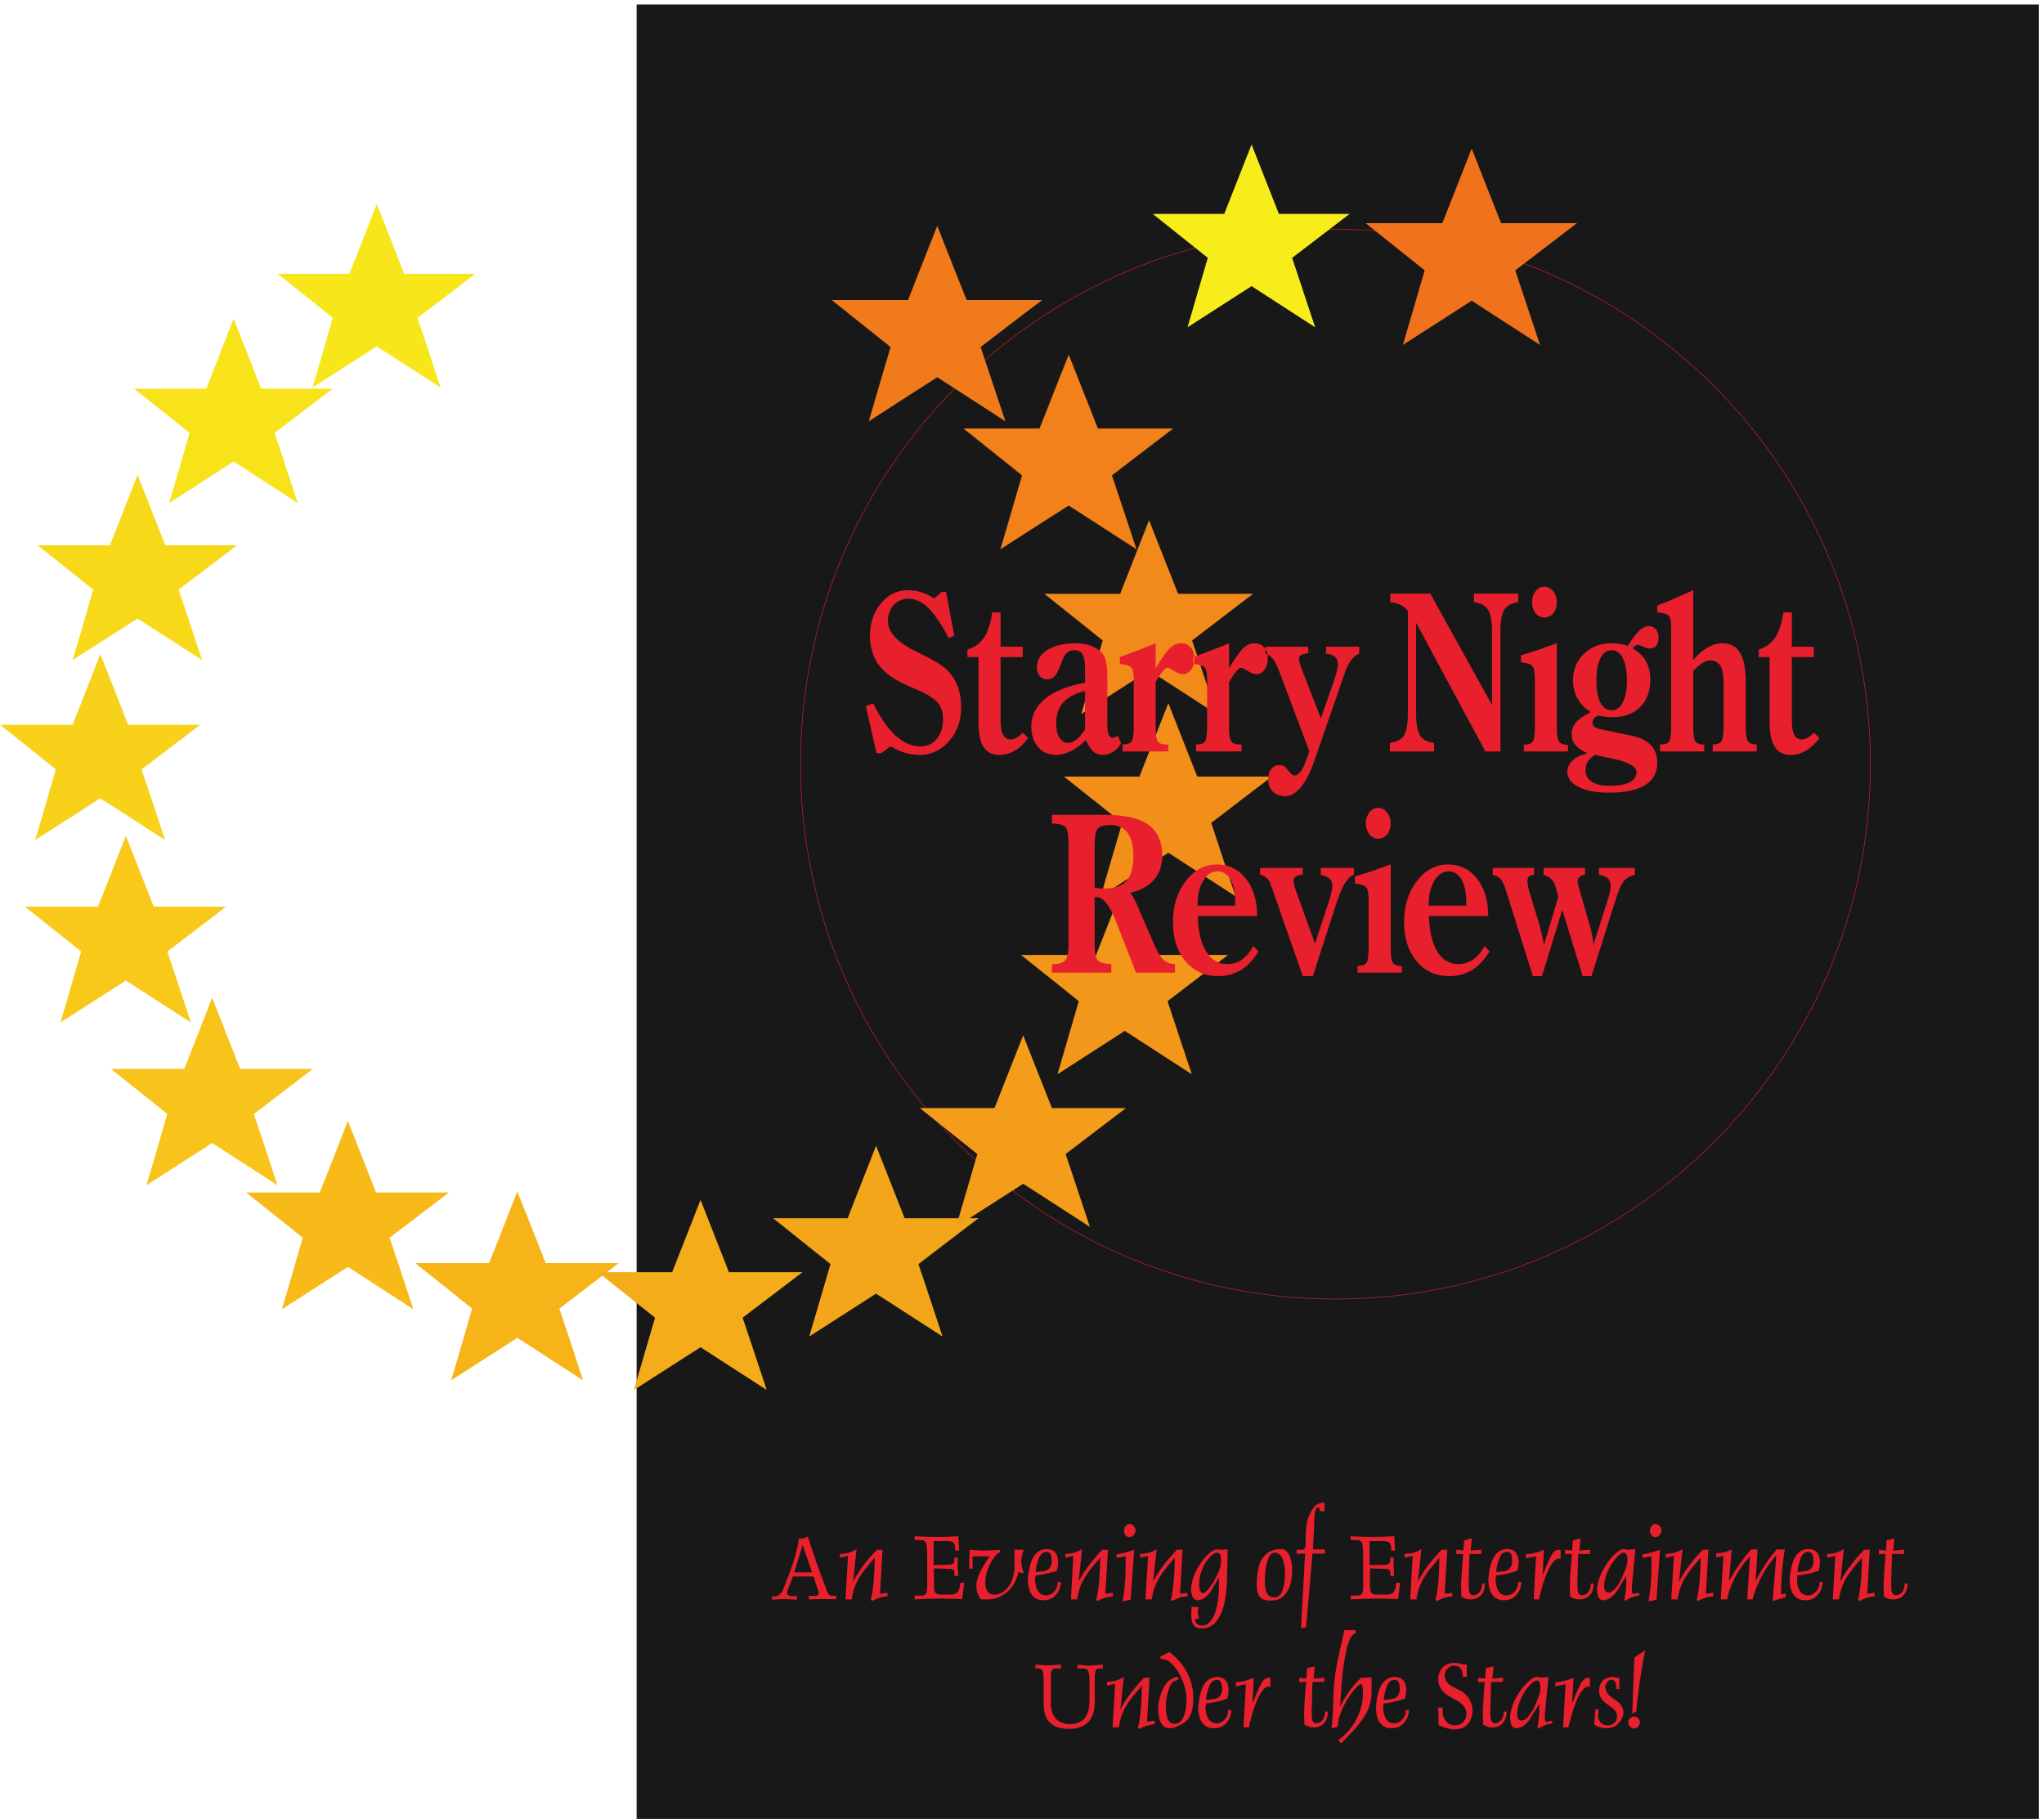
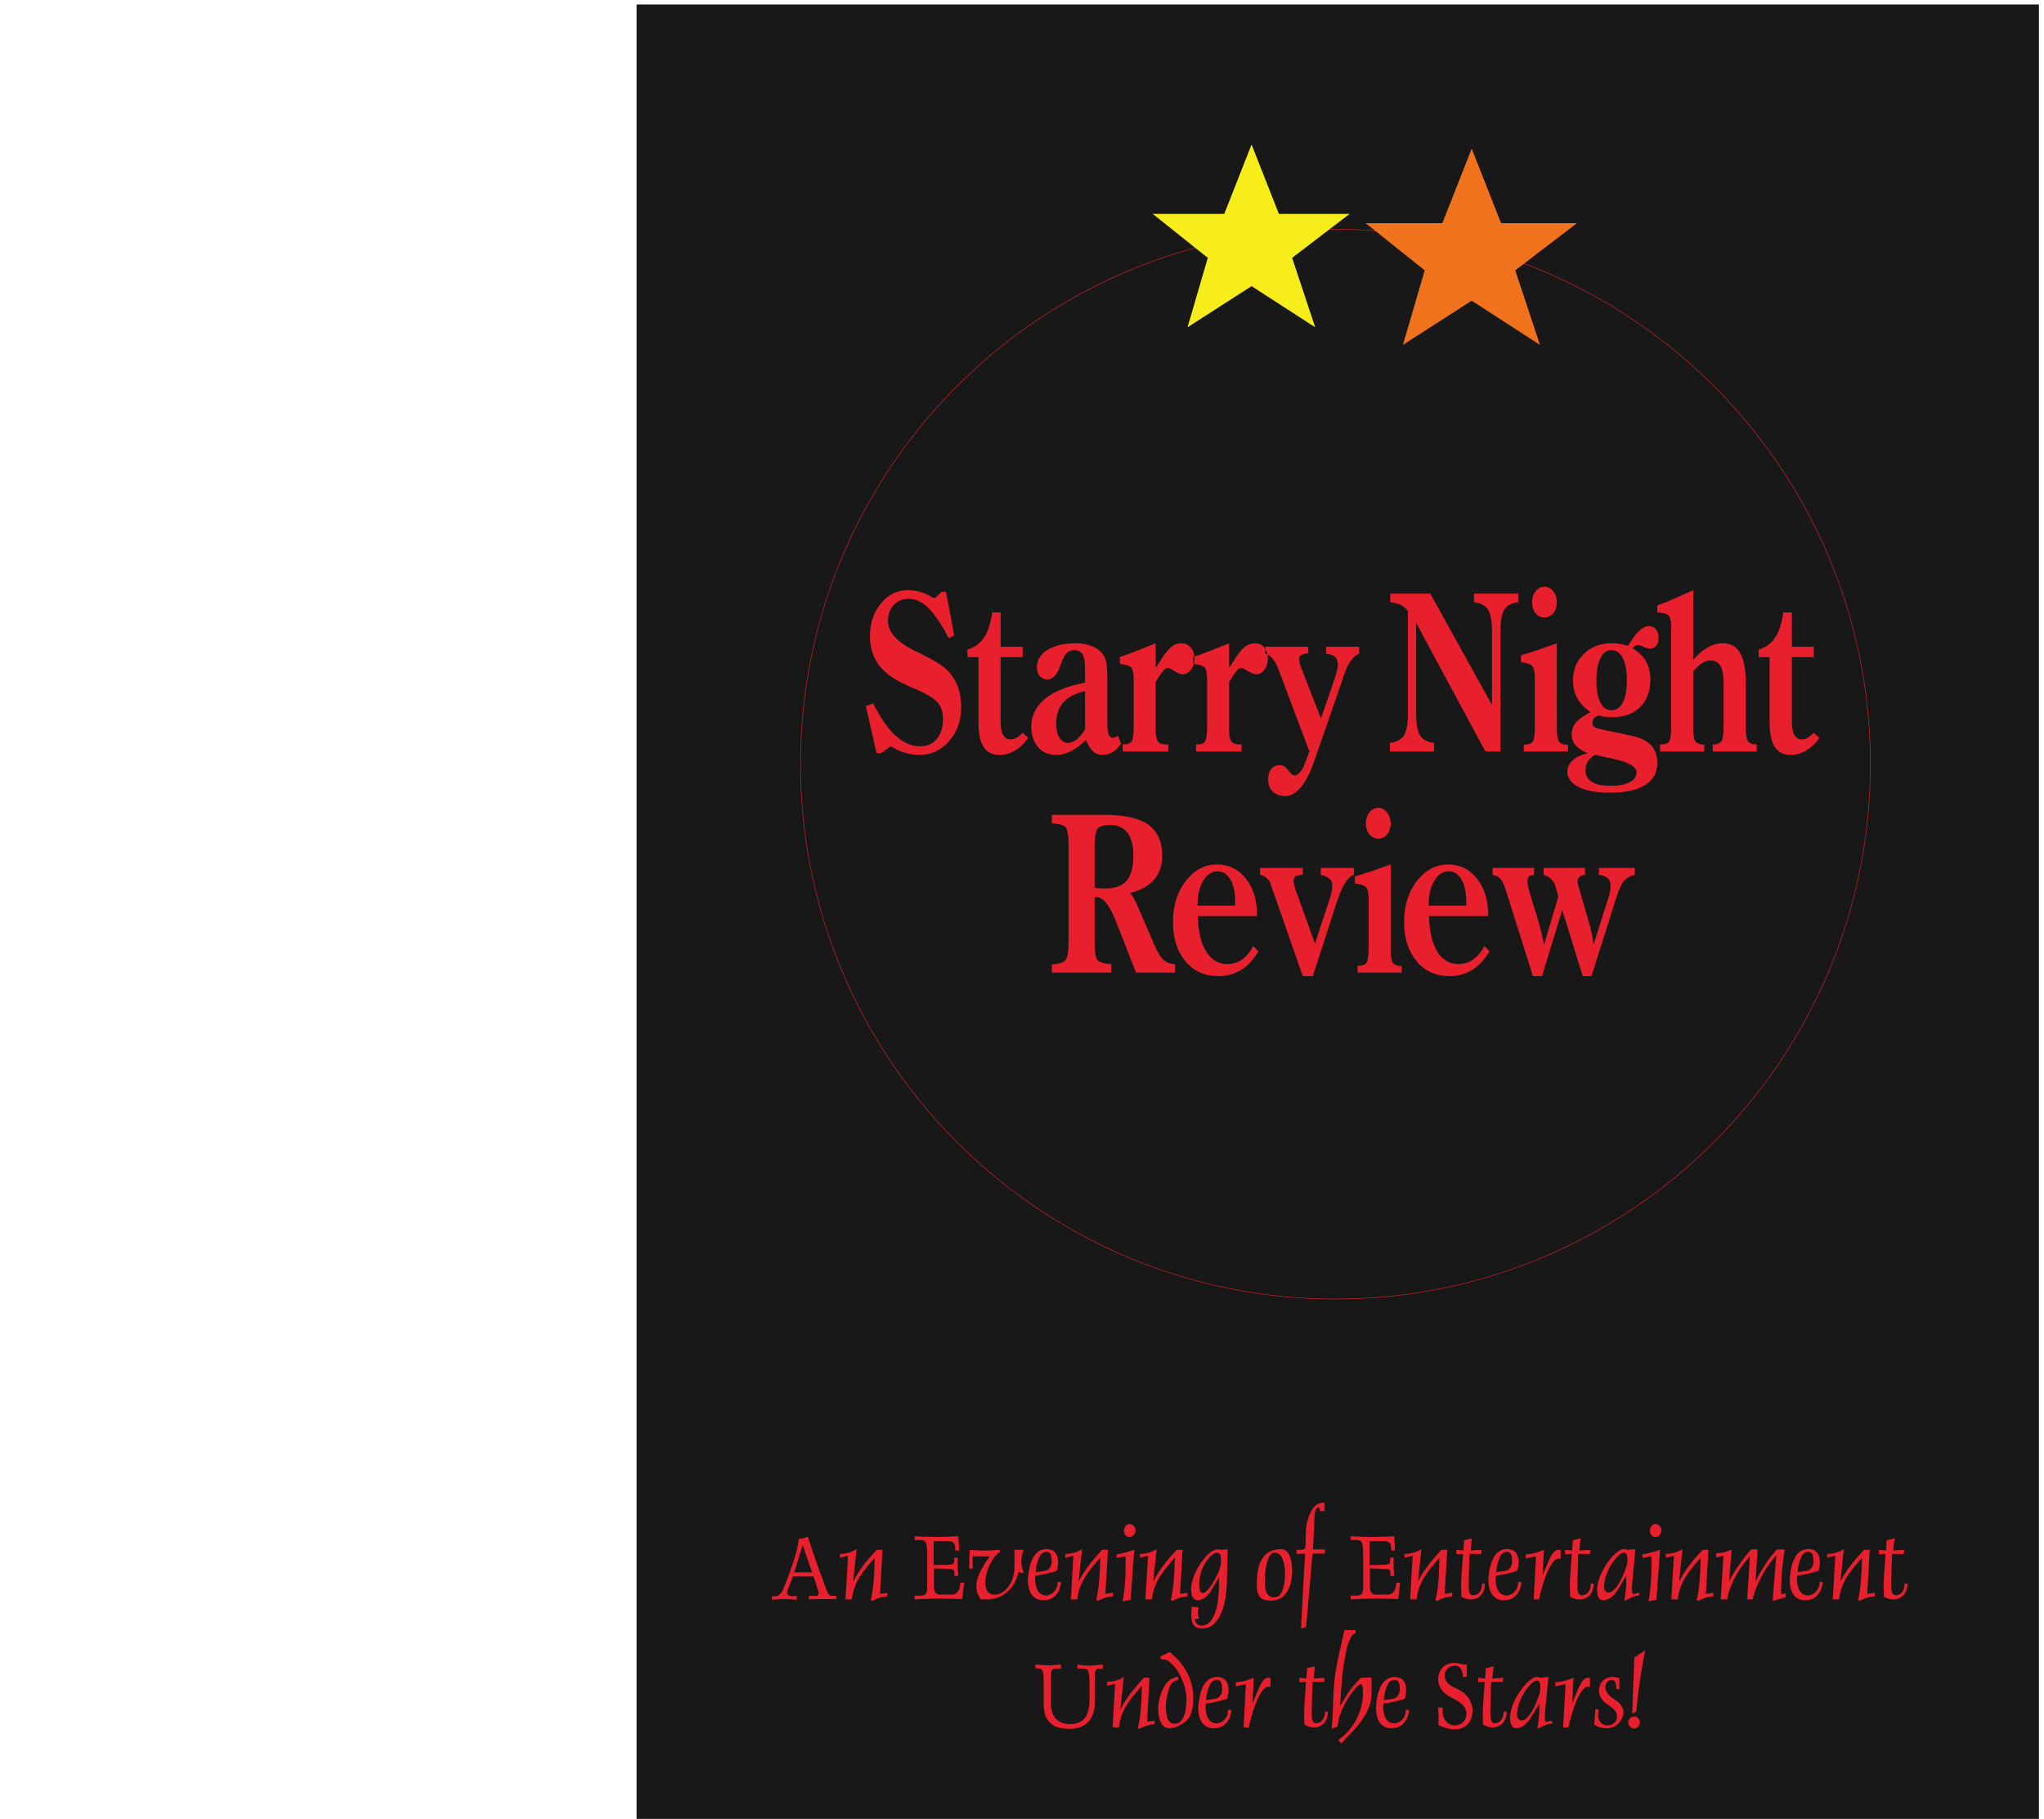
<svg xmlns="http://www.w3.org/2000/svg" xml:space="preserve" width="1186.608" height="1056.096">
  <defs>
    <clipPath clipPathUnits="userSpaceOnUse" id="a">
-       <path d="M0 7050.16h5551.92v-5176.8H0Z" clip-rule="evenodd" />
-     </clipPath>
+       </clipPath>
  </defs>
  <path d="M2779.92 7919.92V1.36h6118.56v7918.56H2779.92" style="fill:#191818;fill-opacity:1;fill-rule:evenodd;stroke:none" transform="matrix(.133 0 0 -.133 0 1056.133)" />
  <path d="M2779.92 7919.92V1.36h6118.56v7918.56Z" style="fill:none;stroke:#191818;stroke-width:2.16;stroke-linecap:butt;stroke-linejoin:miter;stroke-miterlimit:10;stroke-dasharray:none;stroke-opacity:1" transform="matrix(.133 0 0 -.133 0 1056.133)" />
  <path d="M5829.15 6940c1289.55 0 2334.93-1045.38 2334.93-2334.93 0-1289.55-1045.38-2334.93-2334.93-2334.93-1289.55 0-2334.93 1045.38-2334.93 2334.93C3494.22 5894.62 4539.6 6940 5829.15 6940z" style="fill:none;stroke:#e81f2c;stroke-width:2.16;stroke-linecap:butt;stroke-linejoin:miter;stroke-miterlimit:10;stroke-dasharray:none;stroke-opacity:1" transform="matrix(.133 0 0 -.133 0 1056.133)" />
  <path d="m7142.4 469.359-18-8.64 9.36 244.082 47.52 32.398c-5.76-27.359-10.8-56.16-15.84-86.398-5.04-29.52-9.36-59.762-12.96-89.281-4.32-29.52-7.2-61.2-10.08-92.161zm-35.28-46.078c0 6.481 2.88 12.239 8.64 17.278 5.76 5.043 12.24 7.203 18.72 7.203 6.48 0 12.24-2.883 16.56-7.922 4.32-5.762 7.2-11.52 7.2-18.719-.72-7.203-3.6-12.961-8.64-18-5.04-5.043-10.8-7.922-17.28-7.922-7.2 0-12.96 2.879-18 8.641-4.32 5.762-7.2 12.238-7.2 19.441zm-131.76 29.52c0-8.641 2.16-16.563 5.76-22.321 3.6-7.199 7.92-12.242 14.4-15.839 6.48-3.602 12.96-5.039 20.16-5.762 11.52 0 21.6 3.601 30.24 10.801 7.92 6.48 12.24 15.84 12.24 28.082 0 9.359-2.16 17.277-7.2 23.039-3.6 6.48-10.8 12.238-20.16 19.437l-23.76 17.282c-17.28 14.398-26.64 31.679-27.36 51.121 0 17.277 5.04 32.398 14.4 43.199 10.08 10.801 24.48 17.281 43.92 18.719 5.76 0 11.52-1.438 19.44-2.879 7.2-1.442 10.8-2.16 10.8-2.16v-48.239h-13.68v12.239c0 7.921-2.16 14.398-5.04 20.16-3.6 5.761-9.36 7.922-15.84 7.922-7.2 0-12.96-2.883-18.72-10.082-5.04-7.2-7.92-13.68-7.92-20.879 1.44-18 10.8-33.121 28.08-46.082L7056 516.16c19.44-12.961 29.52-30.242 30.24-50.398 0-9.364-2.88-19.442-8.64-30.242-5.04-10.079-13.68-19.442-23.76-27.36-10.8-7.199-23.76-11.519-38.16-11.519h-.72c-13.68 0-25.92 2.16-36 5.757-10.08 3.602-16.56 7.204-20.16 9.364l5.04 68.398 14.4-1.441c-.72 0-.72-2.879-1.44-8.641 0-5.758-.72-11.519-1.44-17.277zm-35.28 162.719v-38.161s-1.44 0-2.16.719h-5.76c-14.4 0-30.24-17.277-46.8-52.558-7.2-16.559-13.68-33.84-19.44-51.122-5.76-18-10.08-34.558-13.68-48.957-4.32-14.402-5.76-23.043-5.76-25.203h-23.76l10.8 188.641-44.64-9.359v18c10.8 0 24.48 2.16 38.88 5.761 15.12 4.321 28.8 8.637 40.32 13.68l-5.76-113.043c0 .723 3.6 9.363 9.36 24.48 6.48 15.122 11.52 27.364 15.12 36 3.6 9.364 7.92 16.563 11.52 24.481 3.6 7.199 7.92 12.242 10.8 15.84 7.2 7.922 14.4 12.242 23.04 12.242 2.16 0 4.32-.723 5.76-.723.72 0 2.16 0 2.16-.718zm-226.8-12.239c-.72.719-2.88 1.438-5.04 1.438-5.76 0-14.4-4.321-23.76-12.957-8.64-7.922-18.72-19.442-27.36-33.121-9.36-14.403-17.28-29.52-23.76-46.082-6.48-16.559-10.08-33.118-10.8-48.239 0-2.879-.72-4.32-.72-6.48.72-18 7.92-27.36 20.16-27.36 9.36 0 20.16 6.481 30.24 19.438 10.08 12.961 20.16 28.082 28.08 46.082 7.92 18.719 14.4 35.281 19.44 51.121 2.88 7.918 3.6 18.719 3.6 31.68 0 12.961-2.88 21.597-10.08 24.48zm36-180c8.64 2.879 16.56 5.039 23.04 5.758l5.76-10.078c-15.12-2.883-25.92-6.481-32.4-8.641-5.76-2.16-15.84-7.199-29.52-14.402-.72-.719-1.44-.719-3.6-.719-1.44 0-1.44 2.16-1.44 5.039 2.88 20.883 5.04 36.723 6.48 46.082.72 9.36 1.44 20.879 1.44 33.84v23.039l-38.88-62.64c-7.2-12.957-17.28-23.039-28.08-31.68-11.52-7.918-23.04-12.238-35.28-12.238-16.56.718-25.2 17.277-25.2 48.961.72 18.718 5.76 38.16 13.68 59.039 8.64 20.16 19.44 39.597 32.4 56.879 12.24 17.281 25.2 31.679 38.16 42.48 12.96 10.801 23.76 16.559 33.12 16.559 2.88 0 5.76-.719 9.36-2.161 2.88-.718 5.76-1.437 7.92-1.437l32.4 3.598c-1.44-19.438-4.32-45.36-7.2-78.481-3.6-32.398-5.76-54.719-6.48-65.519-.72-10.797-1.44-21.598-2.16-31.68.72-14.399 3.6-21.598 6.48-21.598zm-268.56 175.68-28.8-1.441v19.441l30.96-3.602 2.16 45.36 34.56 7.922-5.76-53.282 47.52 3.602-1.44-18h-50.4c-1.44-1.441-2.16-43.922-4.32-127.441 0-13.68.72-23.04 1.44-30.239.72-6.48 2.16-12.242 5.76-16.562 2.88-4.321 7.92-6.481 14.4-6.481.72 0 .72.723.72.723h.72c10.8.719 19.44 6.48 25.2 15.117 6.48 8.641 10.08 20.883 10.08 35.281h12.96c0-13.679-2.88-25.199-7.92-36-5.04-10.8-12.24-18.718-21.6-24.48-9.36-5.758-20.16-8.641-32.4-8.641-9.36 0-18 1.442-25.2 5.043-7.2 2.879-12.96 5.039-15.84 7.199 0 5.04-.72 12.239-.72 21.598 0 9.363-.72 16.563-.72 21.602.72 30.961 3.6 78.48 8.64 143.281zm-132.48 70.559c-10.8 0-20.88-3.602-28.8-11.52-8.64-7.922-12.96-17.281-13.68-28.082 0-23.039 12.24-40.316 36-52.559l27.36-13.679c18-8.641 32.4-21.602 42.48-37.442 10.08-16.558 15.84-33.84 15.84-51.84 0-15.839-3.6-29.519-8.64-41.757-5.76-12.243-14.4-22.321-25.92-29.52-11.52-7.203-26.64-11.519-44.64-11.519-11.52 0-25.2 2.878-40.32 7.199-15.12 5.039-25.2 9.359-29.52 12.238 0 3.602.72 8.641.72 15.84v15.84c0 15.121-.72 30.242-2.16 43.922h20.16v-18.723c0-15.84 5.04-29.52 15.12-41.039 10.08-11.52 22.32-18 37.44-18 13.68 0 26.64 5.039 36 14.402 10.08 9.36 15.12 21.598 15.12 36.719-.72 23.762-15.12 43.199-43.2 58.32l-31.68 17.282c-32.4 19.437-48.24 44.636-48.24 76.316.72 15.121 4.32 28.082 10.8 38.883 6.48 10.078 14.4 18 25.2 23.039 10.08 5.762 22.32 7.922 35.28 7.922 7.2 0 20.16-2.16 38.88-7.203h14.4v-54h-17.28v3.601c0 5.758-.72 12.238-2.88 18.719-1.44 7.199-5.04 13.68-10.8 18.723-5.04 5.039-12.96 7.918-23.04 7.918zm-306.72-149.758 38.88 5.758c9.36 1.441 16.56 6.48 21.6 14.398 5.04 7.203 7.92 16.562 7.92 26.641 0 11.519-1.44 21.601-4.32 29.519-2.88 7.922-9.36 11.524-19.44 11.524-15.12 0-25.92-10.082-33.84-30.961-7.2-20.161-10.8-38.161-12.24-54.723.72-.719.72-1.438.72-1.438 0-.718.72-.718.72-.718zm94.32-42.481 14.4-2.16c0-5.762-2.16-15.121-5.76-27.359-3.6-12.242-11.52-23.762-23.04-34.563-11.52-10.801-28.08-16.558-48.96-16.558-15.12 0-28.08 4.32-38.16 12.238-9.36 7.922-17.28 18.723-21.6 31.68-4.32 13.679-6.48 28.8-6.48 44.64.72 18 2.88 33.84 5.76 48.961 2.88 15.121 7.2 28.801 12.96 41.758 6.48 12.961 14.4 23.762 24.48 31.684 10.08 7.918 22.32 12.238 36.72 12.957 12.24 0 22.32-2.879 30.24-7.918 7.92-5.039 12.96-11.52 16.56-20.161 2.88-8.64 5.04-18.718 5.04-29.519 0-9.359-2.16-22.32-5.76-37.441-29.52-10.079-60.48-17.282-92.88-20.879l-2.16-15.121c2.16-46.801 18-69.84 46.8-71.282 9.36 0 18 2.16 25.92 7.203 7.92 5.758 14.4 12.239 19.44 20.879 4.32 8.641 6.48 18 6.48 27.36zm-319.68-36c.72 16.559 2.16 38.879 2.88 66.239.72 27.359 2.16 49.679 2.88 66.242 1.44 22.316 4.32 43.199 6.48 60.476 2.88 18 5.76 35.282 9.36 53.282 3.6 18 7.92 37.441 12.24 57.601 5.04 20.16 9.36 40.32 13.68 59.758l4.32 20.16h48.96v-13.68c-.72-.718-2.16-.718-5.04-2.16-2.88-1.437-6.48-4.32-10.8-9.359-3.6-5.039-8.64-12.961-12.96-24.481-4.32-11.519-8.64-25.918-12.24-43.199-3.6-19.441-6.48-34.558-8.64-46.082-2.16-11.519-3.6-24.476-5.04-37.437-2.16-12.961-3.6-25.2-4.32-36-.72-11.52-2.16-26.641-3.6-45.36l-5.04-73.441c.72 0 2.88 4.32 7.92 12.238 4.32 7.922 10.08 16.563 15.12 25.922 5.76 8.641 11.52 18 18 27.359 10.08 14.403 26.64 33.84 50.4 57.602l46.08 1.437v-65.519c0-34.559-9.36-66.961-27.36-97.918-18.72-30.961-43.2-61.199-73.44-91.441l-31.68-33.122-12.96 14.403c16.56 12.238 32.4 25.199 45.36 41.039 12.96 15.121 24.48 31.68 33.84 49.68 9.36 18.718 16.56 37.441 21.6 57.601 5.04 19.438 7.2 40.32 7.2 60.481 0 16.558-1.44 27.359-5.76 33.117-.72 1.441-2.16 2.16-2.88 2.16-6.48 0-17.28-9.359-32.4-28.078-15.12-18.723-29.52-40.321-42.48-66.242-12.96-25.918-21.6-49.68-24.48-71.278l-2.88-19.441-25.92-8.641c1.44 15.84 2.88 30.961 3.6 46.082zm-115.2 157.68-29.52-1.441v19.441l30.96-3.602 2.88 45.36 33.84 7.922-5.04-53.282 46.8 3.602-.72-18h-50.4c-1.44-1.441-2.16-43.922-4.32-127.441 0-13.68.72-23.04.72-30.239.72-6.48 2.88-12.242 5.76-16.562 3.6-4.321 8.64-6.481 15.12-6.481l.72.723h.72c10.8.719 18.72 6.48 25.2 15.117 6.48 8.641 10.08 20.883 10.08 35.281H5796c0-13.679-2.16-25.199-7.2-36-5.04-10.8-12.24-18.718-21.6-24.48-9.36-5.758-20.16-8.641-32.4-8.641-9.36 0-18 1.442-25.92 5.043-7.2 2.879-12.24 5.039-15.12 7.199 0 5.04-.72 12.239-.72 21.598-.72 9.363-.72 16.563-.72 21.602 0 30.961 3.6 78.48 8.64 143.281zm-155.52 16.559v-38.161c-.72 0-1.44 0-2.88.719h-5.04c-15.12 0-30.96-17.277-47.52-52.558-7.2-16.559-13.68-33.84-19.44-51.122-5.76-18-10.08-34.558-13.68-48.957-3.6-14.402-5.04-23.043-5.04-25.203h-23.76l10.08 188.641-43.92-9.359v18c10.8 0 23.76 2.16 38.88 5.761 15.12 4.321 28.08 8.637 39.6 13.68l-5.76-113.043c0 .723 3.6 9.363 10.08 24.48 5.76 15.122 10.8 27.364 15.12 36 3.6 9.364 7.2 16.563 11.52 24.481 3.6 7.199 7.2 12.242 10.08 15.84 7.2 7.922 15.12 12.242 23.76 12.242 1.44 0 3.6-.723 5.04-.723s2.16 0 2.88-.718zm-280.08-95.758 39.6 5.758c9.36 1.441 16.56 6.48 21.6 14.398 5.04 7.203 7.92 16.562 7.92 26.641 0 11.519-1.44 21.601-4.32 29.519-2.88 7.922-9.36 11.524-19.44 11.524-15.12 0-25.92-10.082-33.84-30.961-7.2-20.161-11.52-38.161-12.24-54.723.72-.719.72-1.438.72-1.438v-.718zm95.04-42.481 14.4-2.16c0-5.762-2.16-15.121-5.76-27.359-3.6-12.242-11.52-23.762-23.04-34.563-11.52-10.801-28.08-16.558-48.96-16.558-15.12 0-28.08 4.32-38.16 12.238-9.36 7.922-17.28 18.723-21.6 31.68-4.32 13.679-7.2 28.8-7.2 44.64 1.44 18 3.6 33.84 6.48 48.961 2.88 15.121 7.2 28.801 12.96 41.758 6.48 12.961 14.4 23.762 24.48 31.684 10.08 7.918 22.32 12.238 36.72 12.957 12.24 0 22.32-2.879 30.24-7.918 7.92-5.039 12.96-11.52 16.56-20.161 2.88-8.64 5.04-18.718 5.04-29.519 0-9.359-2.16-22.32-5.76-37.441-29.52-10.079-60.48-17.282-92.88-20.879l-2.16-15.121c2.16-46.801 18-69.84 46.8-71.282 9.36 0 18 2.16 25.92 7.203 7.92 5.758 14.4 12.239 19.44 20.879 4.32 8.641 6.48 18 6.48 27.36zm-291.6 219.598-5.76 11.519 41.76 20.883c13.68-10.801 26.64-23.043 38.88-36 12.24-12.961 23.04-28.082 32.4-43.922 10.08-16.558 18-35.281 23.76-55.441 5.76-20.879 8.64-43.199 8.64-67.68 0-36.718-6.48-64.797-19.44-84.957-2.88-5.043-8.64-10.801-17.28-18-9.36-7.203-20.16-12.961-32.4-18.722-11.52-5.039-23.76-7.918-36-7.918-11.52 0-20.16 4.32-27.36 12.238-7.2 7.199-12.24 18-15.84 31.68-2.88 12.961-5.04 27.359-5.04 43.203.72 18 4.32 36.718 10.08 56.156 5.76 18.723 13.68 35.281 23.04 48.961 10.08 13.68 20.16 22.32 31.68 25.199 0 0 2.16 1.442 6.48 3.602 4.32 1.441 7.92 2.879 10.8 2.879 2.88 0 5.04-1.438 6.48-2.879v-1.442c.72-.718.72-2.16.72-2.879 0-1.441-.72-3.597-2.88-4.32-2.16-1.437-5.04-3.598-8.64-5.039-4.32-1.441-7.2-2.16-9.36-2.879-5.04-2.16-10.8-10.082-16.56-20.883-5.04-12.238-9.36-26.636-12.96-42.476-3.6-16.563-5.04-31.684-5.04-46.082 0-20.879 2.88-38.879 7.2-52.559 5.04-13.68 15.12-21.601 29.52-23.043 33.84 0 51.84 35.281 53.28 105.84 0 20.16-3.6 41.043-10.08 61.922-6.48 20.879-15.12 39.601-25.2 56.879-10.08 17.281-21.6 30.961-33.84 41.043-11.52 10.797-23.04 15.84-33.12 15.84-3.6 0-6.48-.723-7.92-.723zm-95.04-303.84-7.2 5.762c10.8 38.16 16.56 99.359 17.28 183.597-20.16-24.48-34.56-41.757-42.48-51.117-7.2-9.363-15.84-20.883-23.76-34.562-8.64-13.68-15.84-28.078-21.6-43.918-5.76-15.84-9.36-33.121-12.24-52.563h-27.36l10.8 190.082-35.28-7.922v17.282c27.36 0 51.84 6.48 73.44 20.879L4890.24 478c8.64 17.281 18.72 33.84 28.8 48.961 10.08 14.398 20.88 28.801 33.12 43.199 11.52 14.399 25.2 30.238 41.04 46.801h24.48l-10.8-191.52 33.12 3.598v-15.121c-22.32-1.438-44.64-7.918-66.24-20.156ZM4755.6 520.48v78.481c0 18.719-1.44 32.398-3.6 40.32-2.16 8.637-5.76 13.68-10.08 15.117-3.6 2.161-10.8 2.883-19.44 2.883h-19.44v17.278c8.64-1.438 25.2-3.598 47.52-5.039 23.76 1.441 45.36 2.878 63.36 5.039v-17.278h-12.96c-10.08 0-16.56-2.883-18.72-9.363-2.16-5.758-3.6-15.84-3.6-30.238V512.559c0-40.321-10.08-69.84-29.52-90-20.16-19.438-47.52-28.797-82.8-28.797-16.56 0-31.68 2.156-45.36 5.758-12.96 3.601-24.48 9.359-33.84 18-10.08 7.921-18 19.441-23.76 33.839-5.04 14.403-7.92 32.403-7.92 53.282v94.32c0 15.84-.72 27.359-1.44 35.277-.72 7.203-2.88 13.68-6.48 17.282-3.6 4.32-9.36 6.48-17.28 6.48h-10.8v16.559c9.36-.719 27.36-2.161 54-3.598 28.08 1.437 47.52 2.16 57.6 3.598v-17.278h-20.16c-7.2 0-12.96-1.441-16.56-5.043-3.6-2.879-5.76-7.199-5.76-12.957-1.44-5.043-1.44-12.961-1.44-23.043V506.801c0-20.883 3.6-37.442 10.08-51.121 7.2-14.399 16.56-24.481 28.8-30.239 12.24-7.203 26.64-10.8 43.2-10.8 28.8 0 50.4 8.64 64.8 25.199 14.4 17.281 21.6 43.922 21.6 80.64m3474.72 637.2-28.8-1.44v19.44l30.96-3.6 2.16 44.64 34.56 8.64-5.76-53.28 47.52 3.6-.72-18.72-51.12.72c-.72-2.16-2.16-44.64-4.32-127.44 0-13.68.72-23.76 1.44-30.24.72-7.199 2.16-12.238 5.76-16.559 2.88-4.32 7.92-6.48 14.4-7.203.72.723.72 1.442.72 1.442h1.44c10.08.718 18.72 5.761 25.2 14.398 6.48 8.642 9.36 20.882 9.36 36.002h12.96c0-13.68-2.88-25.92-7.92-36.721-5.04-10.078-12.24-18-21.6-23.757-9.36-5.762-20.16-8.641-31.68-8.641-10.08 0-18.72 1.437-25.92 4.32-7.2 2.879-12.96 5.758-15.84 7.918 0 4.321 0 11.52-.72 21.602 0 9.359-.72 16.559-.72 21.599.72 30.24 3.6 78.48 8.64 143.28zm-113.04-205.918-7.2 5.758c10.08 38.16 15.84 98.64 17.28 183.6-20.88-24.48-35.28-41.76-42.48-51.12-7.92-10.08-15.84-21.6-24.48-34.56-7.92-13.68-15.12-28.08-20.88-43.92-5.76-15.84-10.08-33.84-12.24-52.559h-27.36l10.8 190.079-35.28-7.92v16.56c27.36 0 51.12 7.2 72.72 20.88l-15.12-141.84c9.36 17.28 18.72 33.84 28.8 48.24 10.08 15.12 21.6 29.52 33.12 43.92 12.24 14.4 25.92 29.52 41.76 46.8h24.48l-10.8-192.239 32.4 4.321v-15.844c-22.32-.719-43.92-7.199-65.52-20.156zm-270 125.998 38.88 5.76c9.36 2.16 16.56 7.2 21.6 14.4 5.76 7.92 7.92 17.28 7.92 27.36 0 11.52-1.44 21.6-4.32 28.8-2.88 8.64-9.36 12.24-19.44 12.24-15.12 0-25.92-10.8-33.12-30.96-7.2-20.16-11.52-38.88-12.24-55.44v-1.44zm95.04-41.76 13.68-2.16c0-6.48-2.16-15.84-5.76-27.36-3.6-12.242-11.52-23.761-23.04-34.562-11.52-10.797-27.36-16.559-48.96-16.559-15.12 0-28.08 4.321-38.16 12.243-9.36 7.918-17.28 18.718-20.88 31.679-5.04 13.679-7.2 28.799-7.2 44.639.72 17.28 2.88 33.84 5.76 48.24 2.88 15.12 7.2 29.52 13.68 42.48 5.76 12.96 13.68 23.76 23.76 31.68 10.08 7.92 23.04 12.24 36.72 12.24 12.96 0 23.04-2.16 30.24-7.2 7.92-5.04 13.68-12.24 16.56-20.88 3.6-8.64 5.04-18 5.04-28.8 0-9.36-1.44-22.32-5.76-38.16-29.52-9.36-59.76-16.56-92.88-20.16 0 0-.72-5.04-1.44-15.84 1.44-46.08 17.28-69.84 46.8-71.282 9.36 0 18 2.883 25.2 7.922 7.92 5.039 14.4 12.238 19.44 20.88 4.32 8.64 7.2 17.28 7.2 26.64zm-419.76 113.04-31.68-6.48v18c22.32 0 44.64 5.04 67.68 16.56l-11.52-138.96c28.08 51.84 60.48 97.92 96.48 138.96h28.08l-8.64-138.96c13.68 26.64 28.08 51.84 43.2 74.88 15.12 23.04 31.68 43.92 49.68 64.08h34.56c-4.32-28.08-8.64-58.32-11.52-91.44-2.88-33.84-4.32-62.64-4.32-87.121v-7.918c0-2.879.72-5.762.72-7.2v-2.882l18 5.043 2.16-16.563-58.32-17.277 16.56 200.158c-11.52-12.96-22.32-26.64-33.12-41.76-10.8-15.12-20.88-30.96-29.52-48.24-9.36-16.56-17.28-33.84-24.48-51.12-7.2-17.999-12.24-35.28-16.56-51.839h-23.76l12.24 187.919c-25.92-28.08-47.52-58.32-64.8-91.44-18-33.84-29.52-65.522-34.56-96.479h-28.08zM7412.4 951.762l-6.48 5.758c10.08 38.16 15.84 98.64 17.28 183.6-20.88-24.48-35.28-41.76-42.48-51.12-7.92-10.08-15.84-21.6-24.48-34.56-7.92-13.68-15.12-28.08-20.88-43.92-5.76-15.84-10.08-33.84-12.24-52.559h-28.08l11.52 190.079-35.28-7.92v16.56c26.64 0 51.12 7.2 72.72 20.88l-15.12-141.84c9.36 17.28 18.72 33.84 28.8 48.24a467.728 467.728 0 0 0 33.12 43.92c11.52 14.4 25.2 29.52 41.76 46.8h24.48l-10.8-192.239 32.4 4.321v-15.844c-22.32-.719-44.64-7.199-66.24-20.156zm-210.96 305.278c0 7.92 2.16 15.12 6.48 20.88 4.32 6.48 10.8 10.08 17.28 10.08 7.2 0 13.68-2.88 18.72-8.64 5.04-5.04 7.92-11.52 7.92-18.72 0-7.92-2.88-14.4-7.92-20.88-5.04-5.76-11.52-8.64-18.72-8.64h-.72c-5.76 0-11.52 2.88-15.84 7.92-4.32 5.76-6.48 11.52-7.2 18zm7.2-110.16-39.6-6.48v15.12c17.28 2.16 43.2 8.64 77.04 20.16l-15.84-218.16-34.56-7.2c8.64 48.961 12.96 103.68 12.96 164.16zm-115.2 15.12c-1.44.72-2.88.72-5.04.72-6.48 0-14.4-4.32-23.76-12.24-9.36-8.64-18.72-20.16-28.08-33.84-9.36-13.68-17.28-29.52-23.04-45.36-6.48-16.56-10.08-33.12-11.52-48.24 0-2.88 0-5.04-.72-6.48 1.44-18.72 7.92-27.361 20.16-27.361 10.08 0 20.16 6.481 30.96 19.441 10.08 12.24 19.44 28.08 27.36 46.08 8.64 18 15.12 35.28 20.16 51.12 2.16 7.92 3.6 18 3.6 30.96 0 13.68-3.6 21.6-10.08 25.2zm36-180c8.64 2.879 15.84 4.32 23.04 5.762l5.04-10.082c-15.12-3.602-25.92-6.481-31.68-8.641-6.48-2.16-15.84-7.199-29.52-14.398-.72-.723-2.16-.723-3.6-.723s-2.16 1.441-2.16 5.043c3.6 20.879 5.76 36.719 6.48 46.079 1.44 9.36 1.44 20.88 1.44 33.84v23.04l-38.16-62.639c-7.92-12.961-17.28-23.761-28.8-31.679-11.52-7.922-23.04-12.243-34.56-12.243-17.28.719-25.92 17.282-25.92 48.961 1.44 18.72 5.76 38.16 14.4 59.04 8.64 20.16 19.44 38.88 31.68 56.88 12.24 17.28 25.2 31.68 38.88 42.48 12.24 10.8 23.76 15.84 32.4 15.84 2.88 0 6.48-.72 9.36-1.44 3.6-1.44 6.48-1.44 8.64-1.44l31.68 2.88c-1.44-18.72-3.6-44.64-7.2-77.76-2.88-33.12-5.04-54.72-5.76-66.24-1.44-10.8-2.16-21.6-2.16-30.96.72-14.401 2.88-21.6 6.48-21.6zm-268.56 175.68-29.52-1.44v19.44l30.96-3.6 2.88 44.64 33.84 8.64-5.04-53.28 46.8 3.6-.72-18.72-50.4.72c-1.44-2.16-2.16-44.64-4.32-127.44 0-13.68.72-23.76.72-30.24.72-7.199 2.88-12.238 5.76-16.559 2.88-4.32 7.92-6.48 15.12-7.203 0 .723.72 1.442.72 1.442h.72c10.08.718 18.72 5.761 25.2 14.398 6.48 8.642 10.08 20.882 10.08 36.002h12.24c0-13.68-2.16-25.92-7.2-36.721-5.04-10.078-12.24-18-21.6-23.757-9.36-5.762-20.16-8.641-32.4-8.641-9.36 0-18 1.437-25.92 4.32-7.2 2.879-12.24 5.758-15.12 7.918-.72 4.321-.72 11.52-.72 21.602-.72 9.359-.72 16.559-.72 21.599 0 30.24 3.6 78.48 8.64 143.28zm-48.96 16.56v-38.16c-.72 0-1.44 0-2.88.72h-5.76c-14.4 0-30.24-18-46.8-53.28-7.2-15.84-13.68-33.12-19.44-51.12-5.76-18-10.08-33.841-13.68-48.24-3.6-14.398-5.76-23.039-5.76-25.199h-23.04l10.08 187.919-44.64-8.64v17.28c10.8.72 24.48 2.16 39.6 6.48 15.12 3.6 28.08 8.64 39.6 13.68l-5.76-113.04c0 .72 3.6 9.36 9.36 24.48 6.48 15.12 11.52 27.36 15.12 36 3.6 8.64 7.92 16.56 11.52 23.76 3.6 7.2 7.92 12.96 10.8 16.56 7.2 7.92 15.12 12.24 23.04 12.24 2.16 0 4.32-.72 5.76-.72.72 0 2.16-.72 2.88-.72zm-280.08-96.48 39.6 5.76c8.64 2.16 15.84 7.2 20.88 14.4 5.76 7.92 7.92 17.28 7.92 27.36 0 11.52-1.44 21.6-3.6 28.8-3.6 8.64-10.08 12.24-19.44 12.24-15.12 0-26.64-10.8-33.84-30.96-7.2-20.16-11.52-38.88-12.24-55.44 0 0 .72-.72.72-1.44zm95.04-41.76 13.68-2.16c0-6.48-1.44-15.84-5.04-27.36-3.6-12.242-11.52-23.761-23.04-34.562-11.52-10.797-28.08-16.559-49.68-16.559-15.12 0-28.08 4.321-37.44 12.243-10.08 7.918-17.28 18.718-21.6 31.679-4.32 13.679-7.2 28.799-7.2 44.639 1.44 17.28 2.88 33.84 5.76 48.24 2.88 15.12 7.92 29.52 13.68 42.48 6.48 12.96 14.4 23.76 24.48 31.68 10.08 7.92 22.32 12.24 36.72 12.24 12.24 0 22.32-2.16 30.24-7.2 7.2-5.04 12.96-12.24 15.84-20.88 3.6-8.64 5.76-18 5.76-28.8 0-9.36-2.16-22.32-6.48-38.16-28.8-9.36-59.76-16.56-92.16-20.16-.72 0-.72-5.04-2.16-15.84 1.44-46.08 17.28-69.84 46.8-71.282 9.36 0 18 2.883 25.92 7.922 7.92 5.039 14.4 12.238 18.72 20.88 4.32 8.64 7.2 17.28 7.2 26.64zm-240.48 121.68-29.52-1.44v19.44l30.96-3.6 2.88 44.64 33.84 8.64-5.04-53.28 46.8 3.6-.72-18.72-50.4.72c-1.44-2.16-2.88-44.64-4.32-127.44 0-13.68.72-23.76.72-30.24.72-7.199 2.88-12.238 5.76-16.559 2.88-4.32 7.92-6.48 15.12-7.203 0 .723.72 1.442.72 1.442h.72c10.08.718 18.72 5.761 25.2 14.398 6.48 8.642 10.08 20.882 10.08 36.002h12.24c0-13.68-2.16-25.92-7.2-36.721-5.04-10.078-12.24-18-21.6-23.757-9.36-5.762-20.16-8.641-32.4-8.641-9.36 0-18 1.437-25.92 4.32-7.2 2.879-12.24 5.758-15.12 7.918-.72 4.321-.72 11.52-.72 21.602-.72 9.359-.72 16.559-1.44 21.599.72 30.24 4.32 78.48 9.36 143.28zm-113.76-205.918-7.2 5.758c10.8 38.16 16.56 98.64 17.28 183.6-20.16-24.48-34.56-41.76-42.48-51.12-7.2-10.08-15.12-21.6-23.76-34.56-7.92-13.68-15.12-28.08-21.6-43.92-5.04-15.84-9.36-33.84-11.52-52.559h-28.08l10.8 190.079-35.28-7.92v16.56c27.36 0 51.84 7.2 73.44 20.88l-15.12-141.84c8.64 17.28 18.72 33.84 28.8 48.24a467.728 467.728 0 0 0 33.12 43.92c11.52 14.4 25.2 29.52 41.04 46.8h25.2l-11.52-192.239 33.12 4.321v-15.844c-22.32-.719-44.64-7.199-66.24-20.156zm-377.28 266.398v16.56c27.36-1.44 59.04-2.88 95.04-2.88 36 0 67.68 1.44 95.76 2.88l2.88-62.64h-15.84l-1.44 16.56c-.72 9.36-4.32 16.56-10.08 20.16-6.48 2.88-14.4 5.04-24.48 5.04h-59.04v-105.12l66.96 1.44c7.92.72 13.68 2.16 17.28 4.32 3.6 2.16 5.76 6.48 5.76 14.4v12.24h15.12c0-12.24-.72-22.32-.72-29.52.72-19.44 1.44-36.72 2.88-50.4h-16.56v15.84c0 10.08-7.2 15.12-20.88 15.12l-68.4 2.16v-73.44c0-9.36.72-16.56 2.16-22.321.72-5.758 3.6-10.079 7.92-13.68 3.6-2.879 10.08-5.039 18.72-5.039h46.08c15.12 0 25.92 5.762 30.96 15.84 5.76 10.08 8.64 22.32 9.36 36h16.56l-8.64-71.282c-42.48 1.442-74.16 2.161-95.04 2.161-33.12 0-70.56-1.438-112.32-3.598v16.559h25.92c11.52 0 19.44 2.878 23.04 7.921 3.6 5.758 5.76 14.399 5.76 26.639v137.52c0 18.72-.72 33.12-2.16 44.64-1.44 10.8-5.04 18.72-10.8 22.32-1.44 2.16-8.64 3.6-20.88 3.6h-20.88m-216.72-385.922 18 326.882-36.72-1.44v18h20.16c7.92 0 13.68 2.16 15.84 7.2 2.16 4.32 2.88 12.24 2.88 23.04 0 27.36 1.44 50.4 2.88 68.4 2.16 18.72 6.48 36 13.68 53.28 15.12 35.28 34.56 53.28 57.6 53.28h8.64v-36.72h-18c-1.44 0-2.16.72-2.88 1.44 0 1.44-.72 3.6-.72 6.48-.72 2.16-.72 4.32-1.44 5.76-.72 1.44-1.44 2.16-2.88 2.88-10.08 0-16.56-13.68-18-38.88l-6.48-144.72h51.84v-18.72l-54 .72L5700.96 838ZM5520.96 1046.8c0-15.12.72-27.36 2.16-38.16 1.44-10.8 5.04-20.16 10.8-28.081 5.76-7.918 14.4-12.239 25.92-12.957 17.28 0 30.24 10.078 37.44 29.519 7.2 19.439 11.52 43.199 11.52 70.559v7.2c0 23.04-3.6 43.92-10.8 61.2-7.2 18-18.72 26.64-35.28 26.64-10.08 0-18-7.2-24.48-20.88-5.76-12.96-10.8-28.8-12.96-46.8-2.88-17.28-4.32-33.84-4.32-48.24zm-35.28-20.16c0 28.08 3.6 53.28 8.64 74.88 5.76 22.32 16.56 40.32 31.68 54.72 15.84 14.4 38.16 21.6 65.52 22.32 11.52 0 20.88-4.32 28.08-13.68 7.2-8.64 12.24-20.16 15.12-33.84 3.6-13.68 5.04-28.8 5.76-43.2 0-24.48-3.6-46.8-9.36-66.96-6.48-20.16-16.56-36.72-30.24-48.962-14.4-12.238-33.12-18-55.44-18h-8.64c-11.52 1.441-20.88 3.602-28.08 7.922-7.92 4.32-12.96 11.519-17.28 21.601-4.32 10.079-5.76 24.479-5.76 43.199zM5320.8 1018v36.72l-34.56-57.599c-7.2-12.242-15.84-22.32-26.64-30.242-10.08-7.199-21.6-11.52-32.4-11.52-10.08.719-17.28 5.762-21.6 15.121-4.32 8.641-6.48 20.161-6.48 33.84.72 18.72 5.04 38.16 12.96 58.32 7.92 20.16 18 38.88 30.24 56.16 12.24 18 24.48 31.68 37.44 42.48 12.24 10.8 23.76 15.84 33.84 15.84 2.88 0 6.48 0 10.08-.72 3.6-.72 6.48-.72 8.64-.72l26.64 1.44-3.6-133.2c-.72-42.48-5.04-79.92-13.68-111.6-7.92-31.679-20.88-56.16-36.72-74.16-15.84-17.281-35.28-25.922-58.32-25.922-12.24 0-22.32 2.883-28.8 7.203-7.2 5.758-11.52 12.239-13.68 20.161-2.88 8.636-4.32 18.718-4.32 30.957.72 15.839 1.44 28.082 1.44 36.722l31.68-2.883c-2.16-4.32-3.6-11.519-5.04-21.597 1.44-12.242 3.6-21.602 6.48-28.082l-18.72-1.438c0-.722.72-3.601 1.44-8.64.72-4.321 3.6-8.641 7.92-12.961 4.32-4.321 10.8-6.481 20.16-7.2 14.4 0 25.92 5.758 36 16.559 9.36 10.082 17.28 24.481 23.04 41.039 5.76 17.281 10.08 36 12.24 56.16 2.88 20.16 4.32 40.321 4.32 59.762zm-2.16 144c-2.16.72-4.32.72-6.48.72-6.48 0-13.68-3.6-23.04-10.8-8.64-7.2-17.28-18-25.92-30.24-8.64-12.96-15.12-28.08-20.88-44.64-5.04-16.56-7.92-34.56-7.92-52.56 0-25.199 5.76-37.441 16.56-37.441 6.48 0 14.4 5.762 23.76 17.281 10.08 11.52 18.72 25.2 27.36 41.76 9.36 15.84 16.56 30.96 20.88 43.92 4.32 11.52 6.48 25.92 6.48 41.04 0 17.28-3.6 27.36-10.8 30.96zm-201.6-210.238-6.48 5.758c10.08 38.16 15.84 98.64 17.28 183.6-20.88-24.48-35.28-41.76-42.48-51.12-7.92-10.08-15.84-21.6-24.48-34.56-7.92-13.68-15.12-28.08-20.88-43.92-5.76-15.84-10.08-33.84-12.24-52.559h-28.08l11.52 190.079-35.28-7.92v16.56c26.64 0 51.12 7.2 72.72 20.88l-15.12-141.84c9.36 17.28 18.72 33.84 28.8 48.24a467.728 467.728 0 0 0 33.12 43.92c11.52 14.4 25.2 29.52 41.76 46.8h24.48l-10.8-192.239 32.4 4.321v-15.844c-22.32-.719-44.64-7.199-66.24-20.156zm-210.96 305.278c0 7.92 2.16 15.12 6.48 20.88 4.32 6.48 10.8 10.08 17.28 10.08 7.2 0 13.68-2.88 18.72-8.64 5.04-5.04 7.92-11.52 7.92-18.72 0-7.92-2.88-14.4-7.92-20.88-5.04-5.76-11.52-8.64-18.72-8.64h-.72c-5.76 0-11.52 2.88-15.84 7.92-4.32 5.76-6.48 11.52-7.2 18zm7.2-110.16-39.6-6.48v15.12c17.28 2.16 43.2 8.64 77.04 20.16l-15.84-218.16-34.56-7.2c8.64 48.961 12.96 103.68 12.96 164.16zM4791.6 951.762l-7.2 5.758c10.8 38.16 16.56 98.64 18 183.6-20.88-24.48-35.28-41.76-43.2-51.12-7.2-10.08-15.12-21.6-23.76-34.56-7.92-13.68-15.12-28.08-21.6-43.92-5.04-15.84-9.36-33.84-11.52-52.559h-28.08l10.8 190.079-35.28-7.92v16.56c27.36 0 51.84 7.2 73.44 20.88l-15.12-141.84c8.64 17.28 18.72 33.84 28.8 48.24a467.728 467.728 0 0 0 33.12 43.92c11.52 14.4 25.2 29.52 41.04 46.8h25.2l-11.52-192.239 33.12 4.321v-15.844c-22.32-.719-44.64-7.199-66.24-20.156zm-270 125.998 39.6 5.76c9.36 2.16 16.56 7.2 21.6 14.4 5.04 7.92 7.92 17.28 7.92 27.36 0 11.52-1.44 21.6-4.32 28.8-2.88 8.64-9.36 12.24-19.44 12.24-15.12 0-26.64-10.8-33.84-30.96-7.2-20.16-11.52-38.88-12.24-55.44.72 0 .72-.72.72-1.44zm95.04-41.76 14.4-2.16c0-6.48-2.16-15.84-5.76-27.36-3.6-12.242-11.52-23.761-23.04-34.562-11.52-10.797-28.08-16.559-48.96-16.559-15.12 0-28.08 4.321-38.16 12.243-10.08 7.918-17.28 18.718-21.6 31.679-4.32 13.679-7.2 28.799-7.2 44.639 1.44 17.28 3.6 33.84 6.48 48.24 2.16 15.12 7.2 29.52 12.96 42.48 6.48 12.96 14.4 23.76 24.48 31.68 10.08 7.92 22.32 12.24 36.72 12.24 12.24 0 22.32-2.16 30.24-7.2 7.2-5.04 12.96-12.24 16.56-20.88 2.88-8.64 5.04-18 5.04-28.8 0-9.36-2.16-22.32-5.76-38.16-29.52-9.36-60.48-16.56-92.88-20.16 0 0-.72-5.04-2.16-15.84 2.16-46.08 17.28-69.84 46.8-71.282 9.36 0 18 2.883 25.92 7.922 7.92 5.039 14.4 12.238 18.72 20.88 5.04 8.64 7.2 17.28 7.2 26.64zm-371.52 110.88.72-53.28H4230l2.16 82.08c12.24-1.44 33.84-2.88 63.36-3.6 31.68.72 54 2.16 67.68 3.6l2.16-10.08c-5.76-2.16-12.96-7.92-20.16-16.56-7.2-8.64-15.12-19.44-21.6-32.4-7.2-12.96-12.24-27.36-16.56-41.76-4.32-15.12-6.48-29.52-6.48-43.2 1.44-34.559 14.4-51.84 40.32-51.84 16.56 0 32.4 6.48 45.36 18s23.76 26.64 30.96 45.36c7.2 18 10.8 37.44 10.8 56.88v75.6h40.32c-5.76-16.56-10.08-33.84-10.8-51.12.72-15.84 5.04-32.4 10.8-49.68-2.16 0-5.04-.72-7.2-1.44-5.04 1.44-10.8 2.88-15.12 6.48-7.92-35.28-23.04-64.08-46.8-85.682-23.76-21.597-51.12-33.117-82.8-35.277h-35.28c-7.92 13.68-12.96 23.039-15.12 29.519-2.88 5.758-3.6 15.84-4.32 28.08 0 16.56 4.32 34.56 12.96 54 8.64 19.44 18.72 36.72 28.8 51.84 10.08 15.84 16.56 23.76 18 24.48zm-252.72 71.28v16.56c27.36-1.44 59.04-2.88 95.04-2.88 36 0 67.68 1.44 95.76 2.88l3.6-62.64h-16.56l-1.44 16.56c-.72 9.36-4.32 16.56-10.08 20.16-5.76 2.88-14.4 5.04-24.48 5.04h-59.04v-105.12l67.68 1.44c7.2.72 12.96 2.16 16.56 4.32 3.6 2.16 5.76 6.48 5.76 14.4v12.24h15.12c0-12.24 0-22.32-.72-29.52.72-19.44 2.16-36.72 2.88-50.4h-16.56v15.84c0 10.08-7.2 15.12-20.88 15.12l-68.4 2.16v-73.44c0-9.36.72-16.56 2.16-22.321.72-5.758 3.6-10.079 7.92-13.68 4.32-2.879 10.8-5.039 18.72-5.039h46.08c15.12 0 25.92 5.762 30.96 15.84 5.76 10.08 8.64 22.32 9.36 36h16.56l-8.64-71.282c-42.48 1.442-74.16 2.161-95.04 2.161-32.4 0-70.56-1.438-112.32-3.598v16.559h25.92c11.52 0 19.44 2.878 23.04 7.921 3.6 5.758 5.76 14.399 5.76 26.639v137.52c0 18.72-.72 33.12-2.16 44.64-1.44 10.8-5.04 18.72-10.8 22.32-1.44 2.16-8.64 3.6-20.16 3.6zm-185.04-266.398-6.48 5.758c10.08 38.16 15.84 98.64 17.28 183.6-20.88-24.48-35.28-41.76-42.48-51.12-7.92-10.08-15.84-21.6-24.48-34.56-7.92-13.68-15.12-28.08-20.88-43.92-5.76-15.84-10.08-33.84-12.24-52.559h-27.36l10.8 190.079-35.28-7.92v16.56c26.64 0 51.12 7.2 72.72 20.88l-15.12-141.84c9.36 17.28 18.72 33.84 28.8 48.24a467.728 467.728 0 0 0 33.12 43.92c11.52 14.4 25.92 29.52 41.76 46.8H3852l-10.8-192.239 32.4 4.321v-15.844c-22.32-.719-44.64-7.199-66.24-20.156zm-303.84 244.798-36.72-119.52h77.76zm-133.2-239.759v17.277c1.44 0 4.32-.719 9.36-2.16 18 .723 31.68 12.242 39.6 33.122 41.76 102.96 64.08 175.68 66.96 218.16 6.48.72 11.52 1.44 15.12 1.44 3.6.72 7.2 2.16 10.8 2.88 4.32 1.44 8.64 3.6 13.68 5.76 19.44-58.32 32.4-96.48 38.88-115.92 7.2-19.44 14.4-40.32 23.04-61.92 6.48-19.44 12.24-34.56 16.56-46.08 3.6-11.52 7.92-20.161 11.52-25.919 3.6-5.761 7.92-8.64 13.68-8.64h20.16V959.68c-13.68.718-31.68.718-54 .718-12.24 0-33.84 0-64.8-1.437v15.84l24.48-.723c12.24 0 18 3.602 18 12.242v3.598c0 1.441-.72 2.883-.72 2.883l-21.6 66.239h-90L3438 999.281c-.72-2.883-2.16-6.48-2.88-11.519 0-8.641 8.64-13.684 25.2-15.121 7.92 1.437 13.68 2.16 17.28 2.16V957.52c-25.92 2.16-43.92 2.878-54 2.878-10.8 0-28.8-.718-53.28-2.878v-.719" style="fill:#e81f2c;fill-opacity:1;fill-rule:evenodd;stroke:none" transform="matrix(.133 0 0 -.133 0 1056.133)" />
  <path d="m5271.89 6815.19-240.05 191.77h311.8l119.35 303.08 119.36-303.08h308.44l-250.78-191.77 100.58-303.08-277.6 179.7-279.61-179.7 88.51 303.08" style="fill:#f7ed1b;fill-opacity:1;fill-rule:evenodd;stroke:none" transform="matrix(.133 0 0 -.133 0 1056.133)" />
  <g clip-path="url(#a)" transform="matrix(.133 0 0 -.133 0 1056.133)">
    <path d="M1452.24 6553.36c-79.2 64.08-51.84 42.48-240.48 192.24h313.2c40.32 100.8 27.36 66.96 119.52 304.56 40.32-101.52 27.36-67.68 119.52-304.56h310.32c-83.52-64.8-54.72-43.2-252-192.24 34.56-101.52 23.76-67.68 100.8-304.56-92.16 59.76-60.48 39.6-278.64 180-92.88-60.48-61.2-39.6-280.8-180 30.24 100.8 20.88 66.96 88.56 304.56" style="fill:#f7e71a;fill-opacity:1;fill-rule:evenodd;stroke:none" />
    <path d="M827.281 6050.8c-79.922 64.8-52.562 43.2-241.922 192.96H900c40.32 102.24 27.359 67.68 119.52 306 40.32-101.52 27.36-67.68 120.24-306h311.76c-83.52-64.08-55.44-42.48-253.44-192.96 34.56-101.52 23.76-67.68 101.52-306-92.88 60.48-61.2 40.32-280.08 181.44-92.879-60.48-61.2-40.32-281.52-181.44 30.238 102.24 20.879 67.68 89.281 306" style="fill:#f8e21a;fill-opacity:1;fill-rule:evenodd;stroke:none" />
    <path d="M406.801 5366.8c-80.641 64.8-52.563 42.48-242.641 193.68h315.36c41.039 102.24 27.359 68.4 120.96 307.44 40.321-102.24 27.36-68.4 120.961-307.44h312.479c-84.24-64.8-55.44-43.2-254.158-193.68 34.558-102.24 23.758-68.4 102.238-307.44-93.602 60.48-61.918 40.32-281.52 181.44-93.601-60.48-61.921-39.6-283.679-181.44 30.961 102.24 20.879 68.4 90 307.44" style="fill:#f8d91a;fill-opacity:1;fill-rule:evenodd;stroke:none" />
    <path d="M243.359 4582c-80.64 65.52-52.558 43.2-243.359 195.12h316.801c41.039 102.24 27.359 68.4 120.961 308.16 41.039-102.24 27.359-68.4 121.679-308.16h313.918c-84.238-65.52-55.437-43.2-255.597-195.12 35.277-102.24 23.758-68.4 102.957-308.16-94.321 60.48-61.918 40.32-282.957 182.16-93.602-60.48-61.922-40.32-284.403-182.16 30.961 102.24 20.879 68.4 90 308.16" style="fill:#f8d21a;fill-opacity:1;fill-rule:evenodd;stroke:none" />
-     <path d="M354.238 3787.12c-81.359 64.8-53.277 43.2-245.519 195.84H427.68c41.039 102.96 27.359 68.4 121.679 309.6 41.039-103.68 27.36-69.12 121.68-309.6h315.359c-84.957-65.52-56.16-43.92-256.32-195.84 35.281-103.68 23.762-69.12 102.961-309.6-94.32 60.48-61.918 40.32-283.68 182.88-95.039-61.2-62.64-40.32-285.839-182.88 30.96 102.96 20.878 68.4 90.718 309.6" style="fill:#f8c91a;fill-opacity:1;fill-rule:evenodd;stroke:none" />
    <path d="M730.078 3077.92c-81.359 65.52-53.277 43.92-246.238 196.56h320.398c41.043 103.68 27.364 69.12 121.684 311.04 41.039-103.68 28.078-69.12 122.398-311.04h316.8c-84.96-65.52-56.16-43.2-257.04-196.56 34.56-103.68 23.76-69.12 102.96-311.04-94.32 61.2-62.64 41.04-285.118 184.32-95.043-61.2-62.641-40.32-286.563-184.32 30.961 103.68 20.879 69.12 90.719 311.04" style="fill:#f8c31a;fill-opacity:1;fill-rule:evenodd;stroke:none" />
    <path d="M1321.2 2537.92c-81.36 65.52-53.28 43.2-246.96 197.28h321.12c41.76 103.68 28.08 69.12 123.12 312.48 41.04-104.4 27.36-69.84 123.12-312.48h317.52c-85.68-66.24-56.16-43.92-258.48-197.28 35.28-104.4 23.76-69.84 103.68-312.48-95.04 61.2-62.64 41.04-285.84 185.04-95.76-61.92-63.36-41.04-288-185.04 30.96 103.68 20.88 69.12 90.72 312.48" style="fill:#f7ba19;fill-opacity:1;fill-rule:evenodd;stroke:none" />
    <path d="M2060.64 2228.32c-82.08 66.24-54 43.92-248.4 198.72h322.56c41.76 104.4 28.08 69.12 123.12 313.2 41.76-104.4 28.08-69.84 123.84-313.2h318.96c-85.68-66.24-56.88-43.92-259.2-198.72 35.28-104.4 23.76-69.84 103.68-313.2-95.04 61.2-62.64 41.04-287.28 185.76-95.76-61.92-63.36-41.04-288.72-185.76 30.96 104.4 20.88 69.12 91.44 313.2" style="fill:#f6b419;fill-opacity:1;fill-rule:evenodd;stroke:none" />
    <path d="M2859.12 2188.72c-82.8 66.24-54.72 43.92-249.12 198.72h324c41.04 105.12 27.36 70.56 123.84 315.36 41.04-105.12 27.36-69.84 123.84-315.36h321.12c-87.12-66.24-57.6-43.92-261.36-198.72 35.28-105.12 23.76-69.84 105.12-315.36-96.48 62.64-64.08 41.04-288.72 186.48-96.48-61.92-64.08-41.04-290.88-186.48 30.96 105.12 20.88 70.56 92.16 315.36" style="fill:#f4ac1a;fill-opacity:1;fill-rule:evenodd;stroke:none" />
    <path d="M3625.2 2422.72c-83.52 66.96-55.44 44.64-250.56 200.16h325.44c41.04 105.84 27.36 70.56 123.84 316.08 41.76-105.12 28.08-69.84 124.56-316.08h322.56c-87.12-66.24-58.32-43.92-262.08-200.16 35.28-105.12 23.76-69.84 105.12-316.08-96.48 62.64-64.08 41.04-290.16 187.2-96.48-61.92-64.08-41.04-291.6-187.2 30.96 105.84 20.88 70.56 92.88 316.08" style="fill:#f3a61a;fill-opacity:1;fill-rule:evenodd;stroke:none" />
    <path d="M4266 2902.96c-83.52 66.96-55.44 43.92-251.28 200.88h326.16c41.76 105.84 28.08 70.56 125.28 317.52 41.76-105.84 27.36-70.56 125.28-317.52h323.28c-87.84-66.96-58.32-44.64-263.52-200.88 36-105.84 23.76-70.56 105.84-317.52-97.2 62.64-64.08 41.04-290.88 187.92-97.2-62.64-64.8-41.76-293.04-187.92 30.96 105.84 20.88 70.56 92.88 317.52" style="fill:#f39d1a;fill-opacity:1;fill-rule:evenodd;stroke:none" />
    <path d="M4708.8 3570.4c-83.52 67.68-55.44 44.64-252 201.6h327.6c41.76 106.56 28.08 71.28 125.28 318.96 41.76-105.84 28.08-70.56 126-318.96h324.72c-87.84-66.96-58.32-43.92-264.24-201.6 35.28-105.84 23.76-70.56 105.84-318.96-97.2 63.36-64.8 41.76-292.32 189.36-97.2-62.64-64.8-41.76-293.76-189.36 30.96 106.56 20.88 71.28 92.88 318.96" style="fill:#f2971a;fill-opacity:1;fill-rule:evenodd;stroke:none" />
    <path d="M4898.16 4348.72c-84.24 66.96-56.16 44.64-254.16 202.32h329.76c41.76 107.28 28.08 71.28 126 320.4 41.76-107.28 28.08-71.28 126-320.4h326.16c-88.56-66.96-59.04-44.64-264.96-202.32 35.28-107.28 23.76-71.28 105.84-320.4-97.2 63.36-64.8 41.76-293.04 190.08-98.64-63.36-65.52-41.76-295.2-190.08 30.96 107.28 20.88 71.28 93.6 320.4" style="fill:#f28f1b;fill-opacity:1;fill-rule:evenodd;stroke:none" />
    <path d="M4813.2 5145.04c-84.24 67.68-56.16 45.36-254.88 203.76h331.2c41.76 107.28 28.08 71.28 126 321.12 42.48-107.28 28.08-71.28 126.72-321.12h327.6c-88.56-67.68-59.04-44.64-266.4-203.76 36-107.28 23.76-71.28 106.56-321.12-97.92 63.36-64.8 41.76-294.48 190.8-98.64-63.36-65.52-42.48-295.92-190.8 30.96 107.28 20.88 71.28 93.6 321.12" style="fill:#f2891b;fill-opacity:1;fill-rule:evenodd;stroke:none" />
    <path d="M4461.12 5865.76c-84.96 67.68-56.16 44.64-255.6 204.48h331.92c42.48 107.28 28.08 72 127.44 322.56 42.48-108 28.08-72 127.44-322.56h328.32c-89.28-68.4-59.04-45.36-267.12-204.48 36-108 23.76-72 107.28-322.56-98.64 63.36-65.52 41.76-295.92 190.8-99.36-63.36-66.24-41.76-298.08-190.8 31.68 107.28 20.88 72 94.32 322.56" style="fill:#f2801b;fill-opacity:1;fill-rule:evenodd;stroke:none" />
    <path d="M3887.28 6425.92c-85.68 68.4-56.88 45.36-257.04 205.2h333.36c42.48 108.72 28.08 72.72 127.44 324 42.48-108 28.08-72 128.16-324h329.76c-89.28-67.68-59.76-44.64-268.56-205.2 36-108 23.76-72 108-324-99.36 64.08-66.24 42.48-297.36 192.24-99.36-63.36-66.24-42.48-298.8-192.24 31.68 108.72 20.88 72.72 95.04 324" style="fill:#f17b1b;fill-opacity:1;fill-rule:evenodd;stroke:none" />
  </g>
  <path d="m6218.64 6760.72-257.76 205.92h334.8l128.16 325.44L6552 6966.64h331.2l-269.28-205.92 108-325.44-298.08 192.96-300.24-192.96 95.04 325.44" style="fill:#f1721c;fill-opacity:1;fill-rule:evenodd;stroke:none" transform="matrix(.133 0 0 -.133 0 1056.133)" />
  <path d="M6730.56 3679.84h-39.6l-116.64 370.8c-7.92 26.64-16.56 45.36-25.2 54-7.92 8.64-19.44 14.4-33.84 17.28v30.24H6696v-30.24c-10.8-.72-18.72-3.6-23.04-7.92-3.6-4.32-5.76-11.52-5.76-20.16 0-3.6 0-10.08 2.16-18 .72-8.64 3.6-18.72 6.48-28.08l43.2-142.56c3.6-13.68 7.2-28.08 10.8-43.2 3.6-15.12 7.2-30.24 9.36-46.08l62.64 210.24-12.24 44.64c-3.6 12.96-9.36 23.76-18 31.68-7.92 8.64-19.44 15.12-33.84 19.44v30.24h180.72v-30.24c-10.08-.72-18-3.6-23.76-8.64-5.76-4.32-8.64-11.52-8.64-20.16 0-5.76 2.16-16.56 7.2-31.68 0-2.16 1.44-4.32 1.44-5.76l41.76-144.72c4.32-12.96 7.92-27.36 10.8-43.2 3.6-15.84 6.48-33.12 7.92-51.84l65.52 206.64c2.88 10.8 5.76 20.16 7.2 28.08 1.44 7.92 2.16 15.84 2.16 22.32 0 13.68-3.6 25.92-11.52 33.12-8.64 7.92-21.6 13.68-39.6 15.84v30.24h156.96v-30.24c-20.16-4.32-36-13.68-46.8-25.92-11.52-12.96-23.76-40.32-36-79.92l-106.56-336.24h-38.16l-89.28 288.72zm-494.64 307.44h164.16v16.56c0 41.76-7.2 74.88-20.88 97.92-13.68 23.76-32.4 35.28-56.16 35.28-25.2 0-46.08-13.68-61.92-40.32-16.56-26.64-25.2-61.92-25.2-105.12zm243.36-176.4 22.32-23.04c-20.88-35.28-46.08-62.64-74.88-80.64-29.52-18-62.64-27.36-99.36-27.36-59.76 0-108 21.6-144 64.8-36 43.2-54.72 100.08-54.72 170.64 0 71.28 18.72 131.04 55.44 179.28 37.44 48.24 82.8 72.72 137.52 72.72 50.4 0 93.6-20.88 125.28-61.92 32.4-41.04 48.96-94.32 48.96-159.12v-4.32h-258.48c1.44-65.52 13.68-117.36 36-154.08 22.32-36.72 54-55.44 92.88-55.44 23.04 0 43.92 6.48 63.36 19.44 18.72 13.68 36 33.12 49.68 59.04zm-517.68 536.4c0 18 5.76 33.84 15.84 47.52 10.8 12.96 23.76 19.44 38.88 19.44 14.4 0 27.36-6.48 37.44-19.44 10.8-13.68 16.56-29.52 16.56-48.24 0-18.72-5.76-35.28-15.12-48.24-11.52-12.24-23.76-18.72-38.88-18.72-15.12 0-28.08 6.48-38.88 18.72-10.08 13.68-15.84 29.52-15.84 48.96zm-36-652.32v30.24h5.04c17.28 0 28.8 4.32 34.56 13.68 5.76 9.36 8.64 32.4 8.64 66.96v207.36c0 28.8-3.6 47.52-10.8 54.72-7.92 7.92-24.48 13.68-48.96 16.56v30.24c25.2 7.2 51.12 16.56 77.04 24.48 26.64 9.36 52.56 18.72 79.2 28.08v-372.24c0-28.8 2.88-48.24 9.36-56.88 6.48-9.36 20.16-14.4 38.88-14.4v-28.8zm-195.12-15.12h-43.92l-129.6 370.8c-.72 5.04-3.6 10.8-5.76 17.28-3.6 6.48-5.04 10.8-5.04 11.52 0 7.2-4.32 15.84-13.68 25.2-9.36 10.08-20.16 15.84-32.4 17.28v30.24h186.48v-29.52c-12.96-.72-23.04-3.6-29.52-7.2-7.2-3.6-10.8-10.08-10.8-16.56 0-5.76.72-11.52 2.16-17.28.72-6.48 2.88-13.68 5.76-22.32l85.68-237.6 64.08 195.12c3.6 11.52 6.48 23.04 8.64 32.4 1.44 9.36 2.88 18 2.88 24.48 0 12.96-3.6 23.76-10.8 30.24-7.2 7.2-20.16 13.68-39.6 18v30.24h144.72v-30.24c-25.92-7.2-51.84-47.52-74.16-117.36l-1.44-3.6zm-503.28 307.44h164.16v16.56c0 41.76-7.2 74.88-20.88 97.92-13.68 23.76-32.4 35.28-56.16 35.28-25.92 0-46.8-13.68-61.92-40.32-16.56-26.64-25.2-61.92-25.2-105.12zm243.36-176.4 22.32-23.04c-20.88-35.28-46.08-62.64-74.88-80.64-29.52-18-62.64-27.36-100.08-27.36-59.76 0-107.28 21.6-143.28 64.8-36.72 43.2-54.72 100.08-54.72 170.64 0 71.28 18 131.04 55.44 179.28 36.72 48.24 82.8 72.72 136.8 72.72 51.12 0 94.32-20.88 126-61.92 32.4-41.04 48.96-94.32 48.96-159.12v-4.32h-258.48c.72-65.52 12.96-117.36 36-154.08 22.32-36.72 53.28-55.44 92.88-55.44 22.32 0 43.92 6.48 63.36 19.44 18.72 13.68 35.28 33.12 49.68 59.04zm-692.64 254.16c7.92-.72 15.12-1.44 23.04-2.16 7.2 0 14.4-.72 20.88-.72 43.92 0 75.6 11.52 95.04 33.12 19.44 22.32 30.24 58.32 30.24 108.72 0 43.92-8.64 78.48-25.2 100.8-17.28 23.04-41.76 34.56-74.16 34.56-27.36 0-46.08-5.04-55.44-14.4s-14.4-35.28-14.4-75.6zm350.64-370.08h-169.92l-77.76 198.72c-2.88 7.2-7.2 17.28-11.52 29.52-27.36 67.68-54.72 101.52-82.8 101.52h-8.64v-203.04c0-38.88 5.04-63.36 13.68-72.72 9.36-9.36 28.8-15.84 59.04-16.56v-37.44h-259.2v36.72c29.52.72 49.68 6.48 58.32 17.28 9.36 10.08 14.4 37.44 14.4 81.36v425.52c0 40.32-5.04 65.52-13.68 74.88-9.36 9.36-28.8 14.4-59.04 15.84V4384h226.8c88.56 0 153.36-14.4 193.68-42.48 40.32-29.52 61.2-74.88 61.2-136.08 0-42.48-12.24-77.76-36-105.12-23.76-27.36-59.04-46.8-103.68-56.88 5.76-7.92 12.24-17.28 17.28-26.64 5.04-10.08 11.52-22.32 17.28-37.44l56.88-131.04c20.16-49.68 37.44-82.08 51.12-95.04 14.4-13.68 31.68-20.88 52.56-20.88v-37.44m2548.08 1377.36v33.12c30.96 9.36 55.44 27.36 72 52.56 16.56 25.2 28.8 61.92 35.28 109.44h37.44v-149.76h95.76v-45.36h-95.76v-278.64c0-26.64 2.88-47.52 10.08-60.48 7.92-12.96 18-20.16 31.68-20.16 9.36 0 18.72 2.88 27.36 7.2 8.64 5.04 18 12.96 26.64 22.32l24.48-23.04c-16.56-23.76-36.72-42.48-57.6-54.72-20.88-12.96-44.64-19.44-68.4-19.44-30.24 0-53.28 11.52-68.4 34.56-15.12 23.04-23.04 59.04-23.04 107.28v285.12zm-430.56-411.84v30.96h6.48c16.56 0 28.08 4.32 33.84 13.68 5.04 9.36 7.92 32.4 7.92 66.96v435.6c0 23.76-4.32 40.32-11.52 46.8-7.2 6.48-24.48 11.52-48.96 12.96v30.24c29.52 10.8 57.6 22.32 82.8 33.84 26.64 11.52 51.12 22.32 74.16 33.12v-304.56c20.16 24.48 41.76 42.48 62.64 54 20.88 12.24 43.2 18.72 64.8 18.72 34.56 0 61.2-13.68 76.32-41.04 17.28-27.36 25.2-70.56 25.2-127.44v-192.96c0-34.56 3.6-56.88 10.08-66.24 5.76-9.36 18.72-13.68 38.16-13.68v-30.96h-192.24v30.24c18 0 31.68 5.04 38.16 14.4 6.48 9.36 9.36 33.84 9.36 71.28V4960c0 33.84-5.04 59.04-13.68 74.16-9.36 15.12-24.48 23.76-43.92 23.76-11.52 0-23.04-4.32-34.56-10.8-11.52-7.2-25.92-19.44-40.32-36v-249.84c0-29.52 3.6-48.96 9.36-56.88 6.48-8.64 20.16-13.68 38.88-14.4v-29.52zm-284.4-14.4c-14.4-10.08-25.92-20.16-31.68-30.24-5.76-10.8-9.36-23.04-9.36-36 0-22.32 8.64-40.32 26.64-51.12 18-12.24 45.36-18 80.64-18 36.72 0 64.8 5.04 84.96 15.12 20.16 10.8 30.24 25.2 30.24 43.92 0 24.48-34.56 44.64-103.68 59.04-32.4 6.48-59.04 12.96-77.76 17.28zm72.72 194.4c20.88 0 37.44 10.8 48.96 33.84 11.52 22.32 18 54.72 18 96.48 0 41.76-6.48 74.88-18 97.2-11.52 23.04-28.08 34.56-48.96 34.56-21.6 0-37.44-11.52-48.24-34.56-12.24-22.32-18-55.44-18-97.2 0-41.76 5.76-74.16 17.28-96.48 11.52-22.32 27.36-33.84 48.96-33.84zM6930 4652.56c-23.76 10.08-41.76 23.04-53.28 36-11.52 12.96-16.56 28.8-16.56 46.8 0 18.72 5.76 36 17.28 50.4 11.52 13.68 33.84 30.24 65.52 46.8-25.92 16.56-45.36 36.72-57.6 59.76-12.96 23.04-19.44 49.68-19.44 78.48 0 46.08 15.84 84.96 46.8 115.2 31.68 30.96 72 46.8 120.24 46.8 13.68 0 26.64-1.44 38.16-2.88 12.24-2.16 23.76-5.04 34.56-8.64 20.16 33.12 37.44 55.44 51.12 67.68 12.96 12.24 27.36 18.72 40.32 18.72s23.76-5.04 30.96-13.68c7.92-9.36 11.52-22.32 11.52-38.16 0-14.4-3.6-25.92-10.08-33.84-6.48-7.92-15.84-12.24-28.08-12.24-7.2 0-17.28 2.88-28.8 7.92-11.52 5.76-19.44 7.92-23.04 7.92-3.6 0-7.2-.72-10.08-2.88-3.6-2.16-8.64-6.48-13.68-11.52 25.92-15.84 46.08-34.56 58.32-56.16 12.96-22.32 19.44-49.68 19.44-80.64 0-50.4-15.12-90.72-43.92-119.52-29.52-29.52-70.56-44.64-120.24-44.64-10.08 0-20.88.72-30.24 1.44-10.08.72-20.16 3.6-29.52 5.76-9.36-2.16-17.28-6.48-21.6-11.52-5.04-5.76-7.2-12.24-7.2-20.16 0-7.2 2.88-13.68 7.92-17.28 5.04-4.32 15.12-7.92 28.08-10.8l123.12-25.92c42.48-7.92 74.16-21.6 93.6-41.04 19.44-18.72 30.24-46.08 30.24-79.92 0-43.2-18-75.6-53.28-97.2-34.56-21.6-87.12-33.12-156.24-33.12-56.16 0-101.52 8.64-133.92 25.2-32.4 15.84-48.96 38.88-48.96 66.96 0 18.72 8.64 35.28 23.76 49.68 14.4 13.68 36.72 23.76 64.8 30.96zm-278.64 7.92v30.24h4.32c17.28 0 28.8 4.32 35.28 13.68 5.76 9.36 8.64 32.4 8.64 66.96v207.36c0 28.8-4.32 47.52-11.52 54.72-7.2 7.92-23.76 13.68-48.96 16.56v30.24c25.2 7.2 51.84 16.56 77.76 24.48 25.92 9.36 52.56 18.72 78.48 28.08v-372.24c0-28.8 3.6-48.24 10.08-56.88 6.48-9.36 19.44-14.4 38.88-14.4v-28.8zm-583.2 689.04h174.96l269.28-486v321.12c0 44.64-5.76 76.32-17.28 94.32-10.8 18-31.68 29.52-61.2 33.12v37.44h192.96v-37.44c-28.8-3.6-49.68-14.4-60.48-32.4-11.52-18-17.28-50.4-17.28-95.04v-524.16h-65.52l-302.4 561.6v-396.72c0-45.36 5.76-77.04 17.28-95.04 10.8-18 31.68-28.8 61.2-32.4v-37.44h-192.96v37.44c28.8 3.6 49.68 14.4 61.2 31.68 10.8 18 17.28 50.4 17.28 95.76v447.84c-7.92 10.8-18 20.16-29.52 25.92-12.24 6.48-27.36 10.8-47.52 12.96v37.44m619.2-36.72c0 18 5.04 33.84 15.12 47.52 11.52 12.96 23.76 19.44 38.88 19.44 14.4 0 27.36-6.48 38.16-19.44 10.8-13.68 15.84-29.52 15.84-48.24 0-18.72-5.04-35.28-15.12-48.24-10.8-12.24-23.76-18.72-38.88-18.72-15.12 0-28.08 6.48-38.88 18.72-10.08 13.68-15.12 29.52-15.12 48.96m-1164.24-195.12h187.2v-28.08c-17.28-2.16-27.36-5.76-32.4-9.36-5.04-3.6-7.92-9.36-7.92-15.84 0-2.88.72-7.92 2.16-13.68 1.44-6.48 3.6-13.68 6.48-22.32l87.12-223.92 57.6 167.04c5.04 15.12 9.36 28.8 12.24 40.32 2.16 12.24 4.32 21.6 4.32 27.36 0 14.4-4.32 25.92-11.52 33.12-8.64 7.92-21.6 12.96-40.32 15.12v30.24h144.72v-30.24c-27.36-10.8-48.96-41.04-64.8-89.28-3.6-8.64-5.76-15.84-7.2-20.88l-123.84-357.84c-18-51.84-38.16-90-59.04-115.2-20.88-25.2-43.92-38.88-68.4-38.88-22.32 0-40.32 7.2-54 20.16-13.68 13.68-20.16 30.96-20.16 51.84 0 19.44 4.32 35.28 12.96 46.08 9.36 11.52 21.6 17.28 36.72 17.28 7.2 0 12.96-1.44 18.72-4.32 5.76-2.88 11.52-8.64 18-17.28 1.44-.72 2.88-3.6 5.04-5.76 8.64-11.52 17.28-18 24.48-18 7.2 0 14.4 5.04 23.04 14.4 8.64 9.36 15.12 21.6 20.16 35.28l20.88 55.44-127.44 338.4c-1.44 3.6-3.6 10.08-6.48 17.28-15.84 42.48-36 66.24-58.32 71.28zm-302.4-457.2v30.96h5.76c17.28 0 28.8 4.32 33.84 13.68 5.76 9.36 8.64 31.68 8.64 66.24v205.2c0 25.92-4.32 43.92-10.8 51.12-7.92 7.2-24.48 12.24-49.68 15.12v29.52c23.04 7.92 46.8 17.28 73.44 27.36 26.64 10.08 54 20.88 82.8 33.12v-108.72c27.36 45.36 48.24 74.88 62.64 87.84 15.12 13.68 31.68 20.88 49.68 20.88 17.28 0 31.68-6.48 41.04-18.72 10.8-12.24 15.84-28.08 15.84-48.96 0-19.44-5.04-35.28-15.12-48.24-9.36-12.96-20.88-19.44-36-19.44-9.36 0-21.6 5.04-35.28 13.68-15.12 9.36-24.48 14.4-29.52 14.4-5.76 0-14.4-5.04-22.32-15.84-8.64-10.08-18.72-25.92-30.96-46.8v-202.32c0-29.52 3.6-48.96 10.8-57.6 7.2-8.64 20.16-12.24 40.32-12.24h3.6v-30.24zm-320.4 0v30.96h5.76c16.56 0 28.08 4.32 33.84 13.68 5.76 9.36 8.64 31.68 8.64 66.24v205.2c0 25.92-4.32 43.92-11.52 51.12-7.2 7.2-23.76 12.24-48.96 15.12v29.52c22.32 7.92 46.8 17.28 73.44 27.36 25.92 10.08 54 20.88 82.8 33.12v-108.72c27.36 45.36 48.24 74.88 62.64 87.84 15.12 13.68 30.96 20.88 48.96 20.88 17.28 0 31.68-6.48 41.76-18.72 10.8-12.24 15.84-28.08 15.84-48.96 0-19.44-5.04-35.28-15.12-48.24-10.08-12.96-21.6-19.44-36-19.44-10.08 0-22.32 5.04-36 13.68-14.4 9.36-24.48 14.4-28.8 14.4-6.48 0-14.4-5.04-22.32-15.84-8.64-10.08-19.44-25.92-30.96-46.8v-202.32c0-29.52 3.6-48.96 10.8-57.6 6.48-8.64 20.16-12.24 40.32-12.24h3.6v-30.24zm-164.16 95.76V4924c-41.76-9.36-73.44-25.92-94.32-48.24-20.88-23.76-31.68-54.72-31.68-92.16 0-25.92 4.32-47.52 13.68-61.92 9.36-15.84 23.04-23.76 38.16-23.76 12.24 0 24.48 5.04 36.72 14.4 12.24 10.08 25.2 25.2 37.44 43.92zm143.28-26.64 13.68-34.56c-9.36-15.84-21.6-28.8-36-36.72-13.68-8.64-28.8-12.96-44.64-12.96s-29.52 5.04-40.32 14.4c-10.8 10.08-21.6 26.64-32.4 50.4-21.6-20.88-43.2-37.44-65.52-48.24-20.88-10.8-43.2-16.56-64.08-16.56-33.12 0-59.76 11.52-78.48 33.84-20.16 22.32-30.24 52.56-30.24 90 0 47.52 20.16 88.56 59.76 120.96 38.88 32.4 97.92 56.16 174.96 70.56v61.2c0 29.52-3.6 50.4-10.8 62.64-7.2 12.24-19.44 18-36.72 18-14.4 0-25.2-4.32-33.12-12.96-7.92-7.92-17.28-25.2-25.92-50.4-8.64-24.48-17.28-41.04-26.64-49.68-8.64-9.36-19.44-14.4-32.4-14.4-12.24 0-23.76 5.04-32.4 14.4-7.92 10.08-12.24 23.04-12.24 38.88 0 30.24 15.12 56.16 45.36 74.88 30.96 19.44 72 29.52 123.12 29.52 27.36 0 52.56-4.32 72.72-12.96 20.88-8.64 36.72-20.88 48.24-36.72 6.48-9.36 10.8-20.88 12.96-33.84 2.88-12.96 5.04-37.44 5.04-72v-187.2c0-24.48 1.44-43.2 5.04-53.28 3.6-10.8 9.36-16.56 18.72-16.56 2.88 0 6.48 1.44 10.08 2.16 3.6 1.44 7.2 3.6 12.24 6.48zm-656.64 342.72v33.12c31.68 9.36 55.44 27.36 72.72 52.56 16.56 25.2 28.8 61.92 35.28 109.44h36.72v-149.76H4464v-45.36h-96.48v-278.64c0-26.64 3.6-47.52 10.8-60.48 7.2-12.96 18-20.16 31.68-20.16 9.36 0 18.72 2.88 27.36 7.2 8.64 5.04 18 12.96 26.64 22.32l23.76-23.04c-16.56-23.76-36-42.48-56.88-54.72-21.6-12.96-44.64-19.44-68.4-19.44-30.96 0-54 11.52-69.12 34.56-15.12 23.04-22.32 59.04-22.32 107.28v285.12zm-377.28-419.76-19.44.72-46.8 205.2 32.4 11.52c30.96-61.92 63.36-109.44 97.2-140.4 34.56-30.96 69.84-46.8 106.56-46.8 30.96 0 56.16 10.8 73.44 32.4 18 21.6 27.36 50.4 27.36 85.68 0 16.56-2.16 31.68-7.2 45.36-5.04 14.4-12.96 25.92-23.04 34.56-15.84 15.12-43.2 31.68-80.64 48.24-38.16 15.84-64.08 28.08-76.32 34.56-45.36 23.76-78.48 51.84-100.08 84.24-20.16 32.4-31.68 71.28-31.68 115.92 0 56.16 15.84 104.4 47.52 142.56 31.68 38.88 71.28 58.32 117.36 58.32 20.16 0 39.6-2.88 57.6-8.64 18.72-5.04 36.72-14.4 53.28-25.2h7.92l29.52 26.64h18.72l36-190.8-23.76-11.52c-31.68 59.76-61.2 103.68-88.56 131.04-28.08 27.36-56.88 41.04-85.68 41.04-27.36 0-48.96-9.36-66.24-27.36-16.56-18-25.2-41.76-25.2-69.84 0-49.68 42.48-95.04 126-134.64 2.88-.72 5.04-2.16 7.2-2.88 39.6-20.16 69.12-36 88.56-48.24 18.72-12.24 34.56-25.2 45.36-37.44 17.28-20.16 30.96-43.2 39.6-67.68 7.92-24.48 12.96-53.28 12.96-84.96 0-59.76-18-110.16-53.28-149.04-34.56-39.6-77.76-59.76-129.6-59.76-20.88 0-41.76 3.6-61.92 9.36-20.88 5.76-40.32 15.12-59.04 26.64h-6.48l-39.6-28.8" style="fill:#e81f2c;fill-opacity:1;fill-rule:evenodd;stroke:none" transform="matrix(.133 0 0 -.133 0 1056.133)" />
</svg>